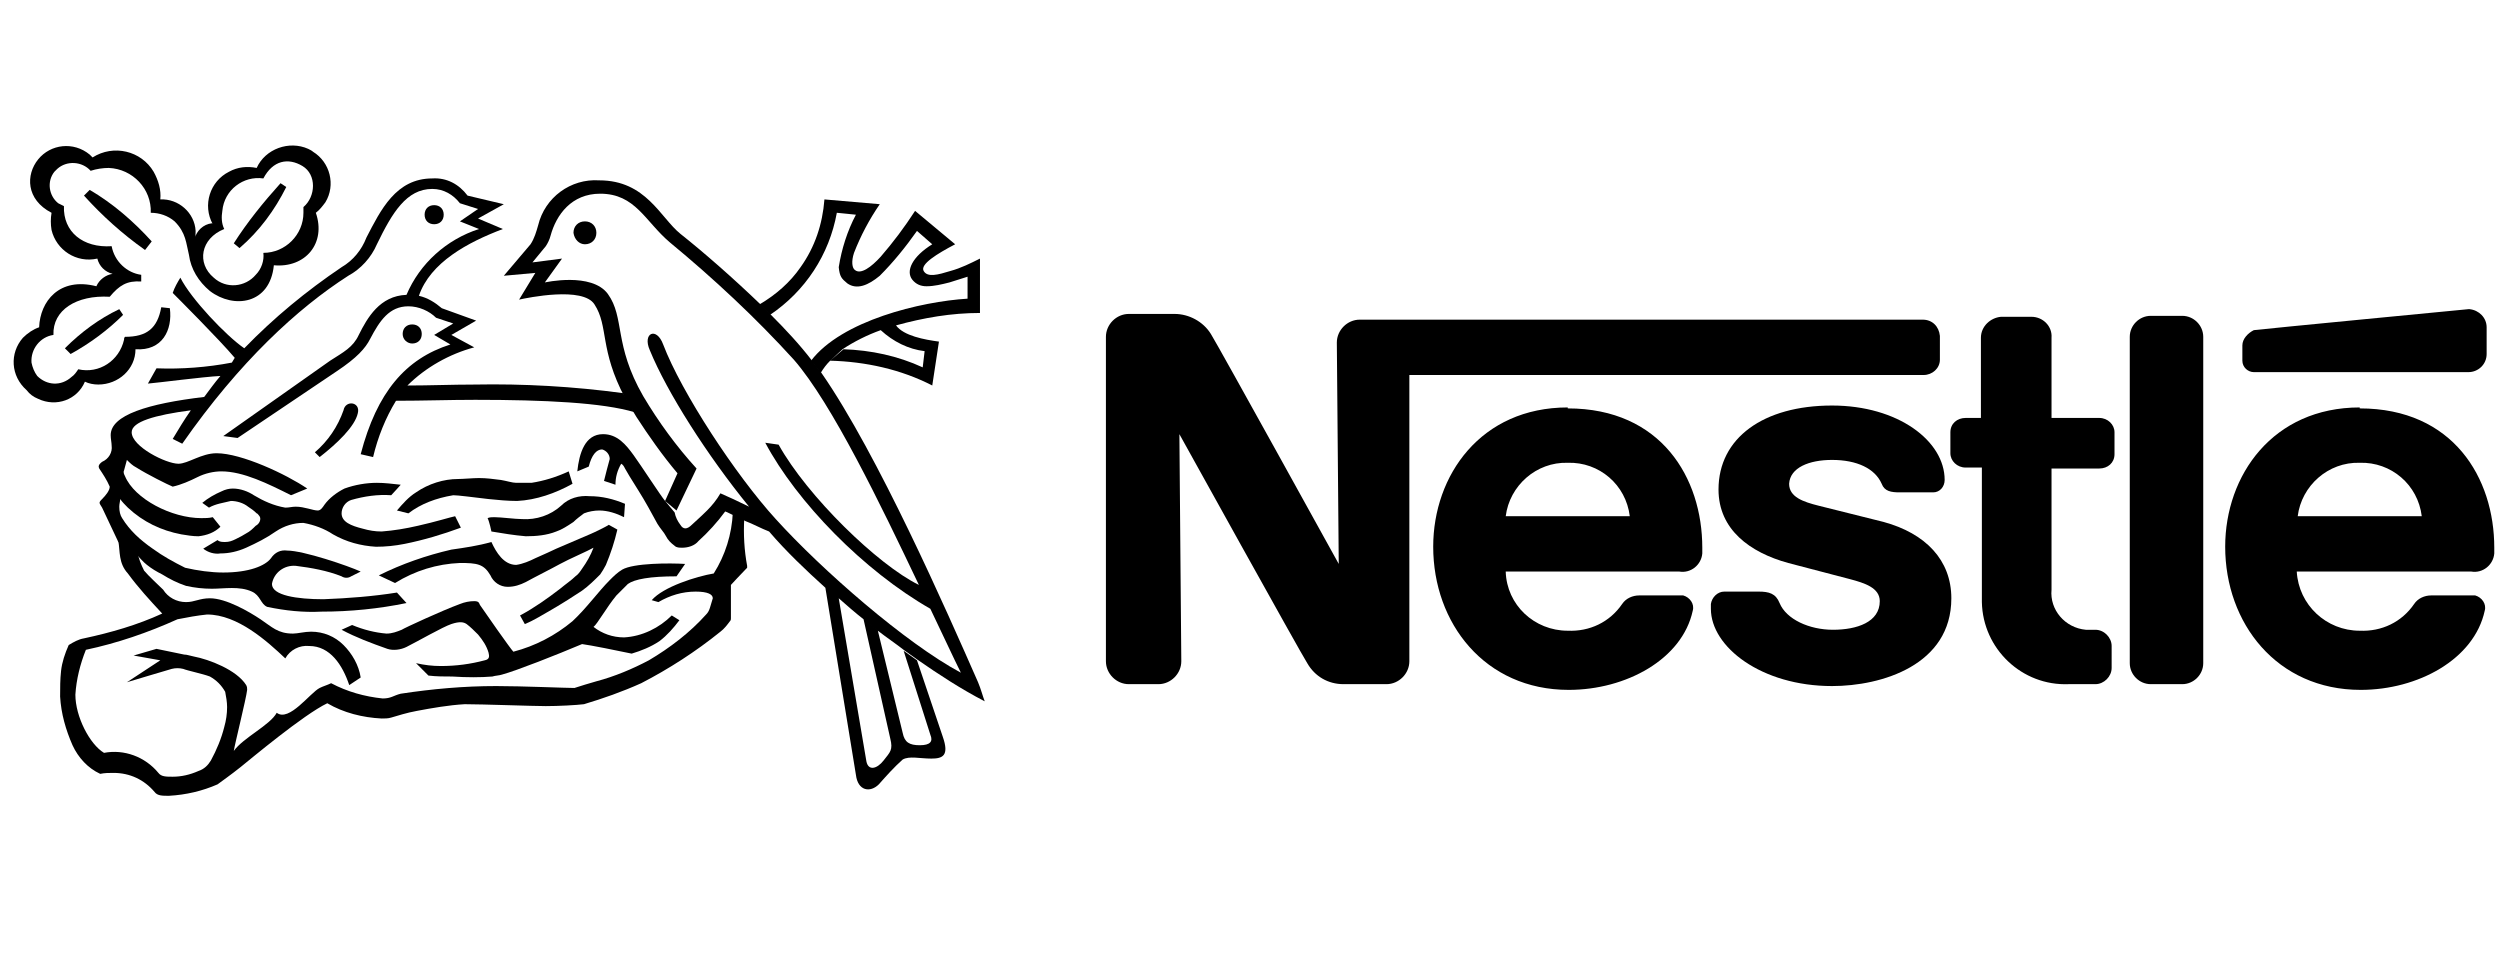
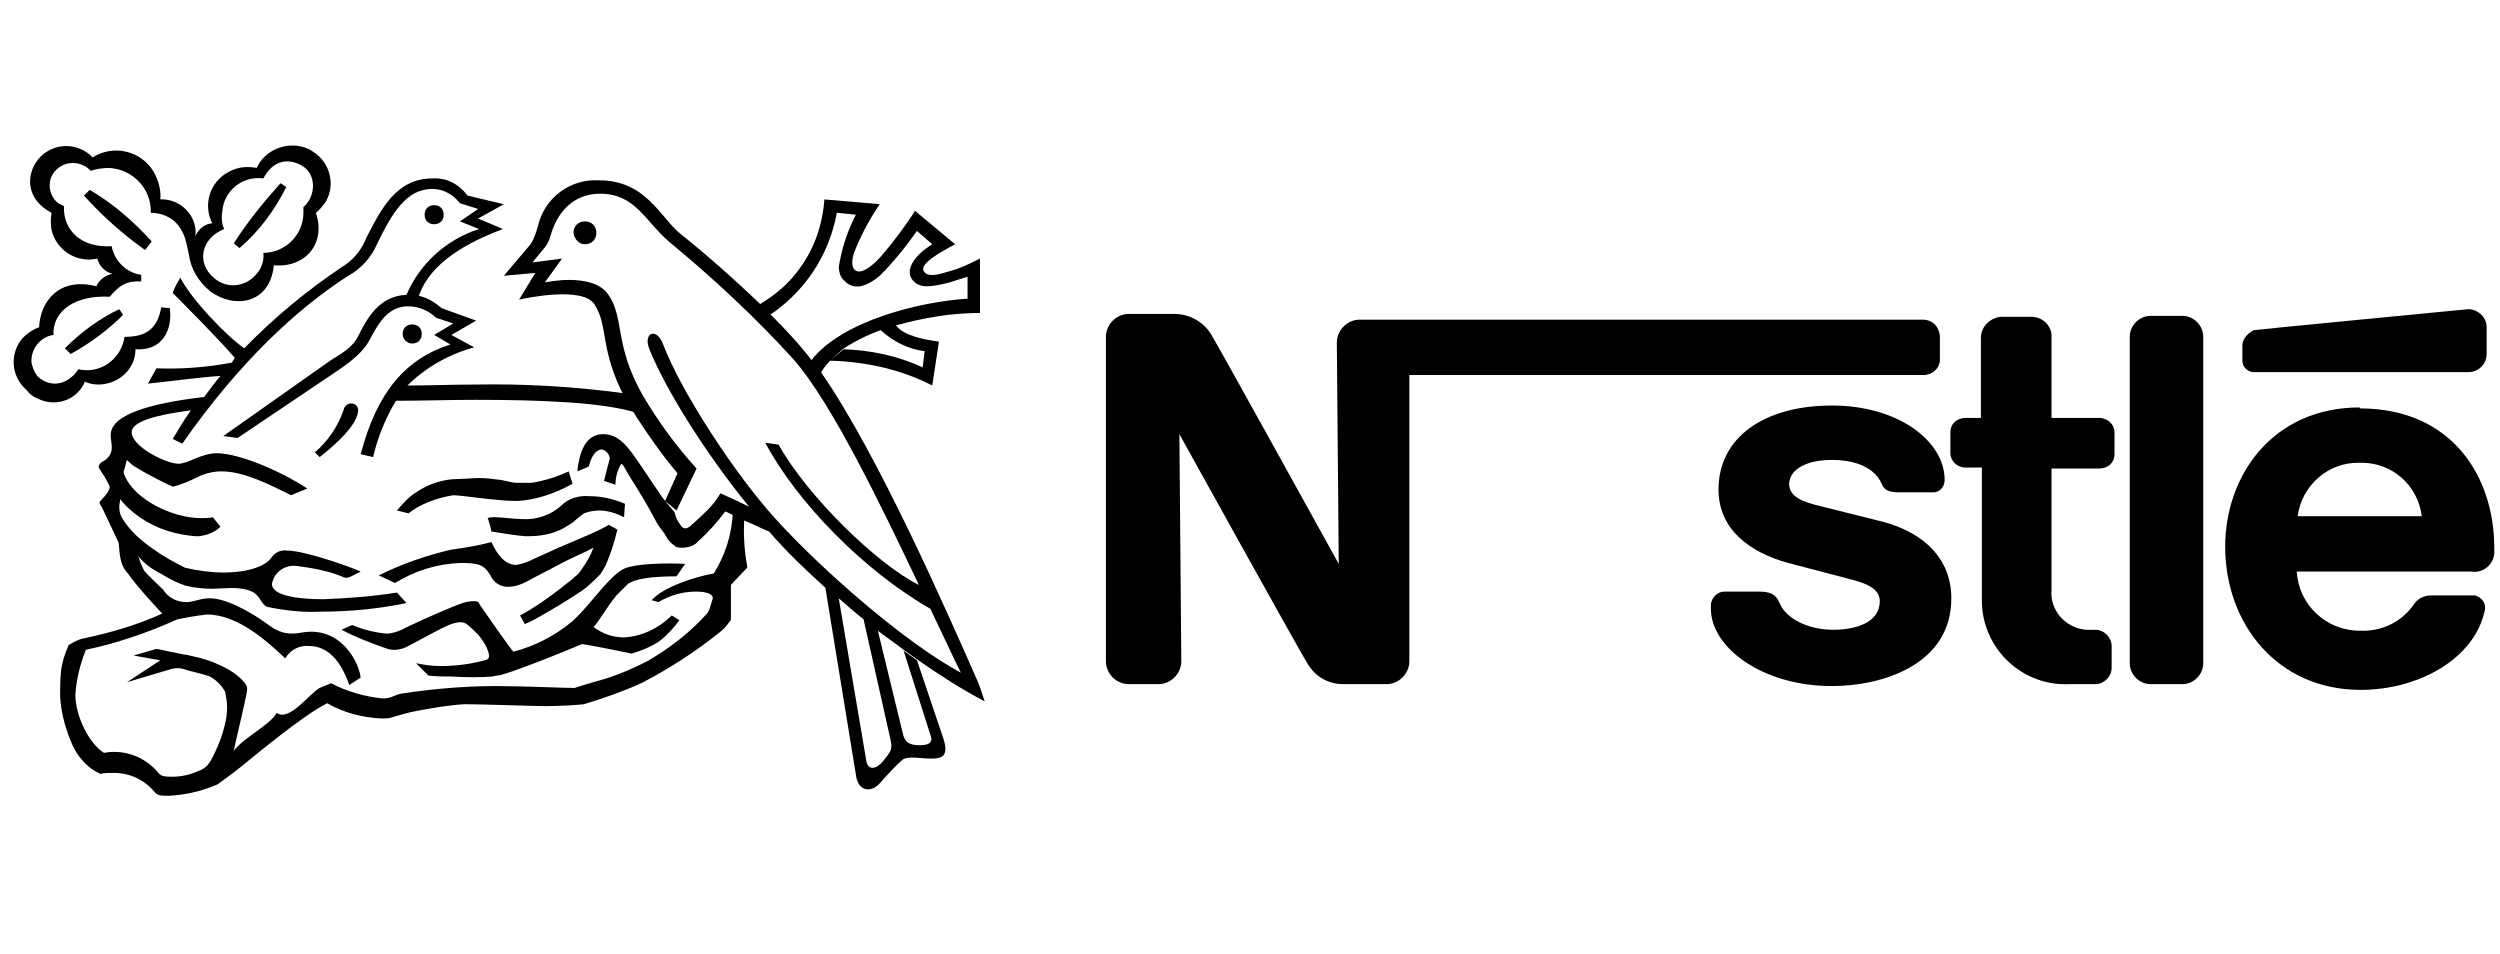
<svg xmlns="http://www.w3.org/2000/svg" version="1.1" id="Calque_1" x="0px" y="0px" viewBox="0 0 262 100" style="enable-background:new 0 0 262 100;" xml:space="preserve">
  <title>Plan de travail 1 copie 7</title>
  <path d="M225.4,33.1h3.3c1.2,0,2.2,1,2.2,2.2v34.2c0,1.2-1,2.2-2.2,2.2h-3.3c-1.2,0-2.2-1-2.2-2.2V35.3  C223.2,34.1,224.2,33.1,225.4,33.1L225.4,33.1L225.4,33.1z" />
  <path d="M235,36.2v1.6c0,0.7,0.6,1.2,1.2,1.2h22.5c1,0,1.9-0.8,1.9-1.9v-2.8c0-1-0.8-1.8-1.8-1.9h-0.1c0,0-21.8,2.1-22.5,2.2  C235.6,34.9,235,35.5,235,36.2z" />
  <path d="M216.8,71.7c-4.9,0.2-9-3.7-9.1-8.6c0-0.1,0-0.3,0-0.4V49H206c-0.9,0-1.6-0.7-1.6-1.5l0,0v-2.2c0-0.9,0.7-1.5,1.6-1.5l0,0  h1.6v-8.4c0-1.2,1-2.1,2.1-2.2h3.2c1.2,0,2.2,1,2.1,2.2v8.4h5c0.9,0,1.6,0.7,1.6,1.5l0,0v2.3c0,0.9-0.7,1.5-1.6,1.5l0,0h-5v12.7  c-0.2,2.1,1.4,4,3.6,4.2c0.2,0,0.4,0,0.6,0h0.4c0.9,0,1.7,0.8,1.7,1.7V70c0,0.9-0.8,1.7-1.7,1.7H216.8z" />
-   <path d="M164.3,48.5c3.3-0.1,6.1,2.3,6.5,5.6h-13C158.2,50.9,161,48.4,164.3,48.5v-5.8c-9.1,0-14.1,7.1-14.1,14.6  c0,8,5.4,15,14.2,15c6,0,11.9-3.2,13-8.3c0.2-0.7-0.3-1.4-1-1.6c-0.1,0-0.2,0-0.3,0h-4.3c-0.7,0-1.4,0.3-1.8,0.9  c-1.3,1.9-3.4,2.9-5.7,2.8c-3.5,0-6.4-2.7-6.5-6.2H176c1.2,0.2,2.3-0.7,2.4-1.9c0-0.2,0-0.4,0-0.6c0-7.3-4.3-14.6-14.1-14.6  L164.3,48.5z" />
  <path d="M247.3,48.5c3.3-0.1,6.1,2.3,6.5,5.6h-13C241.2,50.9,244,48.4,247.3,48.5v-5.8c-9.1,0-14.1,7.1-14.1,14.6  c0,8,5.4,15,14.2,15c6,0,11.9-3.2,13-8.3c0.2-0.7-0.3-1.4-1-1.6c-0.1,0-0.2,0-0.3,0h-4.3c-0.7,0-1.4,0.3-1.8,0.9  c-1.3,1.9-3.4,2.9-5.7,2.8c-3.5,0-6.4-2.7-6.6-6.2H259c1.2,0.2,2.3-0.7,2.4-1.9c0-0.2,0-0.4,0-0.6c0-7.3-4.3-14.6-14.1-14.6  L247.3,48.5z" />
  <path d="M201.5,33.5h-59c-1.3,0-2.4,1.1-2.4,2.4l0,0l0.2,23.2c0,0-12.7-23-13.4-24.1c-0.8-1.3-2.3-2.1-3.8-2.1h-4.8  c-1.3,0-2.4,1.1-2.4,2.4l0,0v34c0,1.3,1.1,2.4,2.4,2.4l0,0h3.1c1.3,0,2.4-1.1,2.4-2.4l0,0l-0.2-23.8c0,0,12.8,23.1,13.4,24  c0.8,1.4,2.2,2.2,3.8,2.2h4.5c1.3,0,2.4-1.1,2.4-2.4l0,0v-30h53.9c0.9,0,1.7-0.7,1.7-1.6l0,0v-2.5C203.2,34.2,202.5,33.5,201.5,33.5  L201.5,33.5z" />
  <path d="M192,48.2c2.6,0,4.5,0.9,5.2,2.5c0.3,0.8,1,0.9,1.9,0.9h3.5c0.7,0,1.2-0.6,1.2-1.3c0-4.1-4.9-7.8-11.8-7.8  c-7.2,0-11.9,3.4-11.9,8.8c0,4.2,3.3,6.6,7.3,7.7c1.9,0.5,5,1.3,6.5,1.7s3.1,0.9,3.1,2.3c0,2.2-2.4,3-4.9,3s-4.9-1.1-5.6-2.8  c-0.4-1-1.1-1.2-2.2-1.2h-3.6c-0.7,0-1.3,0.6-1.4,1.3v0.5c0,4,5.3,8.1,12.7,8.1c5.2,0,12.5-2.2,12.5-9.2c0-4-2.7-6.8-7.1-8l-6.8-1.7  c-1.6-0.4-3.1-0.9-3.1-2.3C187.6,49,189.6,48.2,192,48.2z" />
  <path d="M61.3,25.6c0.7,0,1.2-0.5,1.2-1.2s-0.5-1.2-1.2-1.2s-1.2,0.5-1.2,1.2l0,0C60.2,25.1,60.7,25.6,61.3,25.6L61.3,25.6z" />
  <path d="M45.5,23.5c0.6,0,1-0.4,1-1s-0.4-1-1-1s-1,0.4-1,1S44.9,23.5,45.5,23.5z" />
  <path d="M33.5,47.9L33,47.4c1.4-1.2,2.4-2.7,3-4.4c0.2-1.1,1.8-0.9,1.5,0.3C37.2,44.7,35.3,46.5,33.5,47.9z" />
  <path d="M23.5,24c-2.5,1-2.9,3.6-1.1,5.1c1.3,1.2,3.3,1,4.4-0.3c0.6-0.6,0.9-1.5,0.8-2.3c2.3,0,4.2-1.9,4.2-4.2c0-0.2,0-0.4,0-0.6  c1.3-1.1,1.4-3.4-0.1-4.3s-3.1-0.6-4.1,1.3c-2.1-0.3-4.1,1.2-4.3,3.4C23.2,22.7,23.2,23.4,23.5,24l-1.2-0.5C21.2,21.5,22,19,24,18  c0.9-0.5,1.9-0.6,2.9-0.4c0.9-2,3.4-2.9,5.4-2c0.2,0.1,0.4,0.2,0.5,0.3c1.8,1.1,2.4,3.5,1.3,5.3c-0.3,0.4-0.6,0.8-1,1.1  c1.1,3.2-1.1,5.8-4.4,5.5c-0.4,4.1-4.2,4.6-6.7,2.7c-1.2-1-2-2.3-2.2-3.8c-0.3-1.2-0.3-2.3-1.5-3.5c-0.7-0.6-1.6-0.9-2.5-0.9  c0.1-2.5-1.9-4.6-4.4-4.7c-0.6,0-1.3,0.1-1.9,0.3c-0.9-1-2.5-1.1-3.5-0.2c-0.1,0.1-0.2,0.2-0.3,0.3c-0.8,1-0.6,2.5,0.4,3.3  c0.2,0.1,0.4,0.2,0.6,0.3c-0.1,2.7,2,4.4,5,4.2c0.3,1.6,1.6,2.8,3.1,3v0.7c-1.5-0.1-2.3,0.4-3.3,1.6c-3.5-0.2-6,1.4-5.9,4  c-1.4,0.2-2.4,1.5-2.3,2.9c0.1,0.5,0.3,1,0.6,1.4c1,1,2.5,1.1,3.6,0.1C7.8,39.3,8,39,8.2,38.7c2.2,0.5,4.3-0.9,4.8-3.1  c0-0.1,0-0.2,0.1-0.3c2.3,0,3.4-0.9,3.8-3.1l0.9,0.1c0.3,2.3-0.8,4.5-3.6,4.3c0,2.1-1.8,3.7-3.9,3.7c-0.5,0-1-0.1-1.4-0.3  c-0.8,1.9-3,2.7-4.9,1.8c-0.5-0.2-0.9-0.5-1.2-0.9C1.1,39.4,1,37,2.4,35.4c0.5-0.5,1.1-0.9,1.7-1.1c0.1-2.7,2.1-5.3,6-4.3  c0.3-0.7,1-1.2,1.7-1.3c-0.8-0.2-1.4-0.8-1.6-1.6c-2.2,0.5-4.3-0.9-4.8-3c-0.1-0.6-0.1-1.2,0-1.8c-2.7-1.4-2.7-4-1.4-5.6  s3.7-1.9,5.4-0.5c0.1,0.1,0.2,0.2,0.3,0.3c2.2-1.4,5.1-0.7,6.4,1.5c0.5,0.9,0.8,1.9,0.7,2.9c1.9-0.1,3.6,1.4,3.7,3.3  c0,0.3,0,0.6-0.1,0.8c0.2-0.8,0.9-1.5,1.8-1.6L23.5,24z" />
  <path d="M29.4,19.2l0.6,0.4c-1.2,2.4-2.8,4.6-4.9,6.4l-0.6-0.5C25.9,23.3,27.6,21.2,29.4,19.2z" />
  <path d="M12.5,32.4l0.4,0.6c-1.6,1.6-3.5,3-5.5,4.1l-0.6-0.6C8.5,34.8,10.4,33.4,12.5,32.4z" />
  <path d="M15.9,25.3l-0.7,0.9c-2.4-1.7-4.5-3.6-6.4-5.7l0.6-0.6C11.8,21.3,14,23.2,15.9,25.3z" />
  <path d="M12.4,56.7c0.2,1.1,0,2.3,1,3.4c1.1,1.5,2.3,2.8,3.6,4.2c-2.6,1.2-5.4,2-8.2,2.6c-0.6,0.1-1.1,0.4-1.6,0.7  c-0.4,0.9-0.7,1.8-0.8,2.7c-0.1,0.9-0.1,1.8-0.1,2.7c0.1,1.8,0.6,3.5,1.3,5.1c0.6,1.3,1.6,2.4,2.9,3C11,81,11.4,81,11.9,81  c1.7,0,3.2,0.7,4.3,2c0.3,0.4,0.8,0.4,1.5,0.4c1.8-0.1,3.5-0.5,5.1-1.2c0.4-0.3,1.4-1,2.4-1.8s6.6-5.5,9.1-6.7  c1.7,1,3.7,1.5,5.7,1.6c0.3,0,0.7,0,1-0.1c0.7-0.2,1.6-0.5,2.7-0.7c1.6-0.3,3.3-0.6,5-0.7c1.8,0,7.2,0.2,8.5,0.2s3.2-0.1,4-0.2  c2-0.6,4-1.3,6-2.2c2.9-1.5,5.7-3.3,8.3-5.4c0.4-0.3,0.7-0.7,1-1.1c0.1-0.1,0.1-0.2,0.1-0.3c0-0.1,0-3.5,0-3.5s1.2-1.3,1.7-1.8  c0,0,0-0.1,0-0.2c-0.3-1.6-0.4-3.3-0.3-5l-1.2-0.6c-0.1,2.3-0.8,4.5-2,6.4c-1.8,0.3-5.3,1.4-6.5,2.8l0.7,0.2  c1.2-0.7,2.5-1.1,3.9-1.1c1.3,0,1.8,0.3,1.8,0.7c-0.1,0.3-0.2,0.7-0.3,1c-0.1,0.3-0.2,0.5-0.4,0.7c-1.7,1.9-3.8,3.5-6,4.8  c-1.7,0.9-3.6,1.7-5.5,2.2c-0.7,0.2-1.7,0.5-2.3,0.7c-0.9,0-5.5-0.2-8.2-0.2c-3.4,0-6.7,0.3-10,0.8c-0.8,0.2-1,0.5-1.9,0.5  c-1.9-0.2-3.7-0.7-5.4-1.6c-0.4,0.2-0.8,0.3-1.2,0.5c-1,0.5-3.2,3.6-4.5,2.6c-0.7,1.3-3.5,2.6-4.5,4c0.1-0.7,1.3-5.5,1.4-6.4  c0-0.2,0-0.3-0.1-0.5c-1-1.6-3.9-2.7-5.5-3c-0.5-0.1-0.7-0.2-1-0.2L16.4,68L14,68.7l2.8,0.5l-3.5,2.3c0.6-0.2,4.4-1.3,4.7-1.4  c0.4-0.1,0.8-0.1,1.2,0c0.5,0.2,2,0.5,2.8,0.8c0.7,0.4,1.2,0.9,1.6,1.6c0.1,0.5,0.2,1.1,0.2,1.6c0,0.7-0.1,1.4-0.3,2.1  c-0.3,1.2-0.8,2.4-1.4,3.5c-0.3,0.5-0.7,0.9-1.3,1.1c-0.9,0.4-1.8,0.6-2.7,0.6c-0.7,0-1.2,0-1.5-0.4c-1.4-1.7-3.6-2.5-5.7-2.1  c-1.5-0.9-3-3.8-3-6.1C8,71.2,8.4,69.6,9,68.1c3.3-0.7,6.5-1.8,9.6-3.2c1-0.2,2.1-0.4,3.1-0.5c3.2,0,6.3,2.8,8.2,4.6  c0.5-0.9,1.5-1.4,2.5-1.3c2.2,0,3.5,2,4.2,4.1l1.2-0.8c-0.2-1.3-0.9-2.5-1.8-3.4c-0.9-0.9-2.1-1.4-3.4-1.4c-0.7,0-1.4,0.2-1.9,0.2  c-1.6,0-2.2-0.7-3.4-1.5s-3.6-2.2-5.3-2.2c-1.1,0-1.6,0.4-2.5,0.4c-1,0-1.9-0.5-2.4-1.3c-0.3-0.3-1.6-1.5-2-2  c-0.3-0.6-0.6-1.3-0.7-2L12.4,56.7z" />
  <path d="M14.2,58c0.4,0.4,0.8,0.9,1.2,1.2c0.5,0.4,1,0.7,1.6,1c0.8,0.5,1.6,0.9,2.5,1.2c0.9,0.2,1.8,0.3,2.7,0.3  c1.3,0,2.9-0.3,4.2,0.3c0.9,0.4,0.9,1.3,1.6,1.6c1.9,0.4,3.8,0.6,5.7,0.5c3,0,6-0.3,8.9-0.9l-1-1.1c-2.5,0.4-5.1,0.6-7.7,0.7  c-2.8,0-5.4-0.4-5.4-1.6c0.2-1.2,1.3-2,2.5-1.9c1.6,0.2,3.3,0.5,4.8,1.1c0.3,0.2,0.7,0.2,1,0l1-0.5c-1.3-0.6-6-2.2-7.7-2.2  c-0.7-0.1-1.3,0.2-1.7,0.8c-0.6,0.8-2.3,1.5-5,1.5c-1.3,0-2.7-0.2-4-0.5c-1.2-0.6-2.3-1.2-3.4-2c-1.3-0.9-2.4-1.9-3.2-3.2  c-0.2-0.3-0.3-0.7-0.3-1.2c0-0.3,0.1-0.6,0.1-0.8c0.2,0.3,0.5,0.6,0.8,0.9c1.6,1.5,3.5,2.4,5.6,2.8c0.6,0.1,1.2,0.2,1.8,0.2  c0.9-0.1,1.7-0.4,2.3-1l-0.8-1c-0.4,0.1-0.8,0.1-1.2,0.1c-3.1,0-7-2-8-4.4c-0.1-0.2-0.2-0.4-0.1-0.6c0.1-0.4,0.2-0.7,0.3-1.1  c0.3,0.3,0.6,0.6,1,0.8c1.1,0.7,3.3,1.8,3.8,2c0.9-0.2,1.8-0.6,2.6-1c0.8-0.4,1.7-0.6,2.5-0.6c2.3,0,4.9,1.3,7.3,2.5l1.7-0.7  c-2.2-1.5-6.9-3.7-9.5-3.7c-1.6,0-3,1.1-4,1.1c-1.3,0-4.9-1.8-4.9-3.3c0-1.1,2.4-1.8,6.2-2.3c-0.7,1-1.3,2-1.9,3l1,0.5  c6-8.6,12.1-14.2,17.4-17.6c1.3-0.7,2.4-1.9,3-3.3c1.6-3.3,3.1-5.8,5.8-5.8c1.2,0,2.2,0.6,2.9,1.5l1.9,0.6l-1.9,1.3l2,0.8  c-3.4,1.1-6.2,3.6-7.6,6.9c-2.8,0.1-4.1,2.4-5,4.2c-0.6,1.3-1.6,1.8-3,2.7l-11.2,7.9l1.5,0.2l10.4-7c2.1-1.4,3-2.4,3.5-3.4  c1-1.9,2-3.4,4-3.4c1.1,0,2.2,0.5,2.9,1.2l1.8,0.6l-2,1.2l1.7,1c-4.7,1.5-7.7,5-9.4,11.5l1.3,0.3c0.5-2.1,1.3-4.1,2.4-5.9  c2.8,0,5.6-0.1,8.3-0.1c7.3,0,13.4,0.3,16.7,1.3l-1.2-2c-5.2-0.7-10.4-1-15.6-0.9c-2.3,0-4.7,0.1-7,0.1c1.9-1.9,4.4-3.3,7-4  l-2.4-1.3l2.6-1.5l-3.6-1.3c-0.7-0.6-1.5-1.1-2.4-1.3c1.2-3.5,5.1-5.6,8.8-7l-2.6-1.1l2.7-1.5L49,20.5c-0.9-1.2-2.2-1.9-3.7-1.8  c-3.8,0-5.4,3.3-6.9,6.2c-0.5,1.3-1.4,2.4-2.6,3.1c-3.7,2.5-7.1,5.3-10.2,8.5c-1.9-1.3-5.6-5.2-6.7-7.4c-0.3,0.5-0.6,1-0.8,1.6  c0.4,0.4,4.9,4.9,6.5,6.8L24.3,38c-2.6,0.5-5.3,0.7-7.9,0.6l-0.9,1.6c1.2-0.1,5.7-0.7,7.6-0.8c-0.6,0.7-1.1,1.4-1.7,2.2  c-5.9,0.7-9.8,1.9-9.8,4c0,0.4,0.1,0.8,0.1,1.1c0.1,0.7-0.3,1.4-1,1.7c-0.4,0.3-0.4,0.5-0.3,0.7c0.4,0.6,0.8,1.2,1.1,1.9  c0,0.4-0.4,0.9-0.8,1.3s-0.3,0.4,0,0.9l1.7,3.6L14.2,58z" />
  <path d="M87,37.8c-0.4,0.4-0.7,0.8-1,1.3l-1-1.3c3.2-4.2,11.5-6.2,16.4-6.5V29c-0.6,0.2-1.3,0.4-1.9,0.6c-0.8,0.2-1.6,0.4-2.4,0.4  c-0.6,0-1.1-0.2-1.5-0.7c-0.7-0.9,0-2.4,2.1-3.7l-1.6-1.4c-1.2,1.7-2.5,3.3-3.9,4.7c-1.2,1-2.4,1.5-3.4,0.8C88.2,29.2,88,29,87.9,28  c0.3-1.9,0.9-3.8,1.8-5.5l-2-0.2c-0.8,4.4-3.3,8.2-7,10.7l-1.1-1.1c1.7-1,3.2-2.3,4.3-3.9c1.5-2.1,2.3-4.5,2.5-7.1l5.8,0.5  c-1.1,1.6-2,3.3-2.7,5.1c-0.3,0.9-0.2,1.6,0.1,1.8c0.6,0.5,1.7-0.3,2.7-1.4c1.3-1.5,2.5-3.1,3.6-4.8l4.2,3.5c-1.9,1-3.7,2.1-3.3,2.8  s1.5,0.4,2.8,0c1.1-0.3,2.1-0.8,3.1-1.3v5.7c-3,0-5.9,0.5-8.8,1.3c0.8,1.1,3,1.5,4.5,1.7l-0.7,4.6C94.4,38.7,90.7,37.9,87,37.8  l1.4-1.2c2.9,0.1,5.7,0.7,8.3,1.9l0.2-1.7c-1.7-0.2-3.3-1-4.6-2.2c-1.4,0.5-2.8,1.2-4,2L87,37.8z" />
  <path d="M69.7,52.5l1.3-2.9c-1.6-1.9-3-3.9-4.3-5.9l-1.2-2c-2.7-5.1-1.7-7.5-3.2-9.8c-1.2-1.9-7-0.7-7.9-0.5l1.7-2.8l-3.3,0.3  l2.8-3.3c0.4-0.6,0.6-1.3,0.8-2c0.7-2.9,3.4-4.9,6.4-4.7c4.9,0,6.4,3.9,8.5,5.6c2.4,1.9,5.6,4.7,8.4,7.4l1.1,1.1  c1.5,1.5,3,3.1,4.3,4.8l1,1.3C92,47.6,99.2,64,102.5,71.5c0.3,0.7,0.5,1.5,0.7,2c-2.5-1.3-4.8-2.8-7.1-4.4l-1.4-1  c-0.9-0.7-1.8-1.3-2.7-2l-1.5-1.2c-0.9-0.7-1.8-1.5-2.6-2.2l2.9,17.1c0.2,1,1.1,0.8,1.8-0.1s1-1.1,0.7-2.3l-2.8-12.5l1.5,1.2  l2.6,10.7c0.2,1,0.7,1.3,1.8,1.3s1.4-0.4,1.1-1.1l-2.8-8.8l1.4,1l2.7,8c0.7,2,0,2.3-1.2,2.3s-2.3-0.3-3,0.1  c-0.9,0.8-1.7,1.7-2.5,2.6c-0.9,0.9-2.2,0.7-2.4-1l-3.2-19.6c-2.1-1.9-4.1-3.8-5.9-5.9c-0.8-0.3-1.7-0.8-2.5-1.1L76.9,54  c-0.3-0.1-0.6-0.3-0.9-0.4c-0.8,1.1-1.8,2.2-2.8,3.1c-0.4,0.5-1.1,0.7-1.7,0.7c-0.3,0-0.6,0-0.8-0.2c-0.4-0.3-0.7-0.6-0.9-1  c-0.2-0.4-0.6-0.8-0.9-1.3c-0.6-1.1-1.3-2.4-2-3.5s-1.3-2.1-1.4-2.3s-0.2-0.4-0.4-0.5c-0.4,0.7-0.6,1.4-0.6,2.2l-1.2-0.4  c0.2-0.8,0.4-1.6,0.6-2.3c0-0.5-0.4-0.9-0.8-1c-0.6,0-1.1,0.6-1.4,1.8l-1.2,0.5c0.2-1.9,0.8-3.9,2.7-3.9c1.5,0,2.4,1.1,3.2,2.2  S69.2,51.9,69.7,52.5l1,1.2c0.1,0.5,0.3,0.9,0.6,1.3c0.3,0.5,0.7,0.5,1.2,0c0.2-0.2,0.9-0.8,1.6-1.5c0.5-0.5,1-1.1,1.4-1.8  c0.7,0.3,2,0.9,3,1.4c-4.4-5.4-8.6-12-10.4-16.4c-0.8-1.8,0.7-2.5,1.4-0.6c1.9,5,7.6,13.7,11.8,18.3c4.8,5.3,13.6,13,19.4,16.1  c-0.8-1.6-1.9-4-3.2-6.7c-7-4-14-11.2-17.3-17.4l1.4,0.2c3,5.4,10.4,12.6,14.7,14.7c-4-8.4-9.1-19-13.1-23.6c-4-4.4-8.4-8.5-13-12.3  c-2.6-2.2-3.6-5.1-7.3-5.1c-3,0-4.6,2.2-5.2,4.4c-0.1,0.4-0.3,0.8-0.5,1.1l-1.4,1.7l3.1-0.4l-1.8,2.5c0,0,4.9-1.1,6.6,1.2  c1.8,2.5,0.6,5.3,3.7,10.7c1.6,2.7,3.5,5.3,5.6,7.6l-2.1,4.4L69.7,52.5z" />
-   <path d="M21.9,53.2l-0.7-0.5c0.6-0.5,1.3-0.9,2-1.2c0.4-0.2,0.8-0.3,1.2-0.3c0.8,0,1.6,0.3,2.2,0.7c1,0.6,2.1,1.1,3.3,1.3  c0.4,0,0.7-0.1,1.1-0.1c0.9,0,1.8,0.4,2.3,0.4c0.3,0,0.5-0.3,0.7-0.6c0.5-0.7,1.3-1.3,2.1-1.7c1.1-0.4,2.3-0.6,3.4-0.6  c0.8,0,1.6,0.1,2.5,0.2c0,0-0.8,0.9-1,1.1c-1.4-0.1-2.8,0.1-4.2,0.5c-0.6,0.2-1,0.8-1,1.4c0,0.9,1,1.3,2.2,1.6  c0.7,0.2,1.3,0.3,2,0.3c1.3-0.1,2.5-0.3,3.8-0.6c1.8-0.4,3.4-0.9,3.9-1l0.6,1.2c-1.9,0.7-3.9,1.3-5.9,1.7c-1,0.2-2,0.3-3,0.3  c-1.6-0.1-3.1-0.5-4.5-1.3c-0.9-0.6-2-1-3.1-1.2c-1,0-2,0.3-2.9,0.9c-1,0.7-2,1.2-3.1,1.7C24.9,57.8,24,58,23.1,58  c-0.6,0.1-1.3-0.1-1.8-0.5l1.5-0.9c0.2,0.2,0.5,0.2,0.8,0.2c0.4,0,0.7-0.1,1.1-0.3s0.8-0.4,1.1-0.6c0.4-0.2,0.7-0.5,1-0.8  c0.4-0.2,0.6-0.7,0.4-1c-0.1-0.1-0.2-0.3-0.3-0.3c-0.3-0.3-0.6-0.5-0.9-0.7c-0.5-0.4-1.2-0.6-1.8-0.6C23.4,52.7,22.6,52.8,21.9,53.2  z" />
  <path d="M42.8,53.8c-0.4-0.1-0.8-0.2-1.2-0.3c0.6-0.7,1.2-1.4,2-1.9c1.3-0.9,2.9-1.4,4.4-1.4c0.5,0,1.6-0.1,2.2-0.1  c0.8,0,1.5,0.1,2.3,0.2c0.6,0.1,1.2,0.3,1.6,0.3c0.5,0,1.1,0,1.6,0c1.3-0.2,2.6-0.6,3.9-1.2l0.4,1.3c-1.8,1-3.8,1.7-5.8,1.8  c-1,0-2-0.1-3-0.2c-1.7-0.2-3.2-0.4-3.7-0.4C45.7,52.2,44.1,52.8,42.8,53.8z" />
  <path d="M41.4,61.1l-1.7-0.8c2.4-1.2,5-2.1,7.6-2.7c1.4-0.2,2.8-0.4,4.2-0.8c0.5,1.1,1.3,2.4,2.6,2.4c0.7-0.1,1.4-0.4,2-0.7  c0.9-0.4,1.8-0.8,2.2-1l3.5-1.5c0.5-0.2,1.9-0.9,2-1l0.9,0.5c-0.3,1.3-0.7,2.5-1.2,3.7c-0.2,0.4-0.4,0.7-0.6,1  c-0.6,0.6-1.2,1.2-1.9,1.7c-0.9,0.6-2,1.3-3.2,2C56.9,64.4,56,65,55,65.4l-0.5-0.9c1.5-0.8,2.9-1.8,4.2-2.8c0.6-0.5,1.2-0.9,1.6-1.3  c0.3-0.2,0.5-0.5,0.7-0.8c0.5-0.7,0.9-1.4,1.2-2.2c-0.5,0.3-2.6,1.2-3.5,1.7S56,60.5,55.1,61c-0.6,0.3-1.2,0.5-1.9,0.5  c-0.8,0-1.5-0.5-1.8-1.2C50.7,59.1,50,59,48.2,59C45.8,59.1,43.5,59.8,41.4,61.1z" />
  <path d="M51.5,55.7c0,0-0.2-1-0.4-1.4c0.2-0.1,0.5-0.1,0.7-0.1c0.7,0,2.2,0.2,2.9,0.2c1.5,0.1,3-0.4,4.1-1.4c0.8-0.8,1.9-1.1,3-1  c1.3,0,2.5,0.3,3.7,0.8l-0.1,1.4c-0.8-0.4-1.7-0.7-2.6-0.7c-0.5,0-1.1,0.1-1.6,0.3c-0.4,0.3-0.8,0.6-1.1,0.9c-0.6,0.4-1.2,0.8-1.8,1  c-1,0.4-2.1,0.5-3.2,0.5C53.9,56.1,52.7,55.9,51.5,55.7z" />
  <path d="M35.8,66l1.1-0.5c1.2,0.5,2.4,0.8,3.6,0.9c0.6,0,1.1-0.2,1.6-0.4c0.3-0.2,4.2-2,6.1-2.7c0.5-0.2,1-0.3,1.5-0.3  s0.5,0.2,0.6,0.4c0.4,0.6,3.2,4.6,3.5,4.9c2.3-0.6,4.4-1.7,6.2-3.2c1.5-1.4,2.7-3.1,3.9-4.3c0.4-0.4,0.8-0.8,1.3-1.1  c1.2-0.7,5-0.7,6.6-0.6l-0.9,1.3c-2.8,0-4.4,0.3-5.1,0.8c-0.4,0.4-0.8,0.8-1.2,1.2c-1,1.2-2,3-2.4,3.3c0.9,0.7,2,1.1,3.2,1.1  c1.9-0.1,3.7-1,5-2.3l0.8,0.5c-0.6,0.8-1.3,1.6-2.1,2.2c-0.9,0.6-1.9,1-2.9,1.3c-1.4-0.3-4.4-0.9-5.2-1c-2.6,1.1-6.9,2.8-8.4,3.2  c-0.3,0.1-0.7,0.1-1,0.2c-1.2,0.1-2.7,0.1-4.2,0c-0.8,0-1.7,0-2.5-0.1l-1.3-1.3c0.9,0.2,1.7,0.3,2.6,0.3c1.6,0,3.1-0.2,4.6-0.6  c0.5-0.1,0.5-0.4,0.4-0.8c-0.2-0.7-0.6-1.3-1.1-1.9c-0.4-0.4-0.8-0.8-1.2-1.1c-0.3-0.2-0.7-0.3-1.6,0s-3.5,1.8-4.7,2.4  c-0.6,0.3-1.4,0.4-2,0.2C38.9,67.4,37.3,66.8,35.8,66z" />
  <path d="M43.2,36c0.6,0,1-0.4,1-1s-0.4-1-1-1s-1,0.4-1,1S42.7,36,43.2,36z" />
</svg>